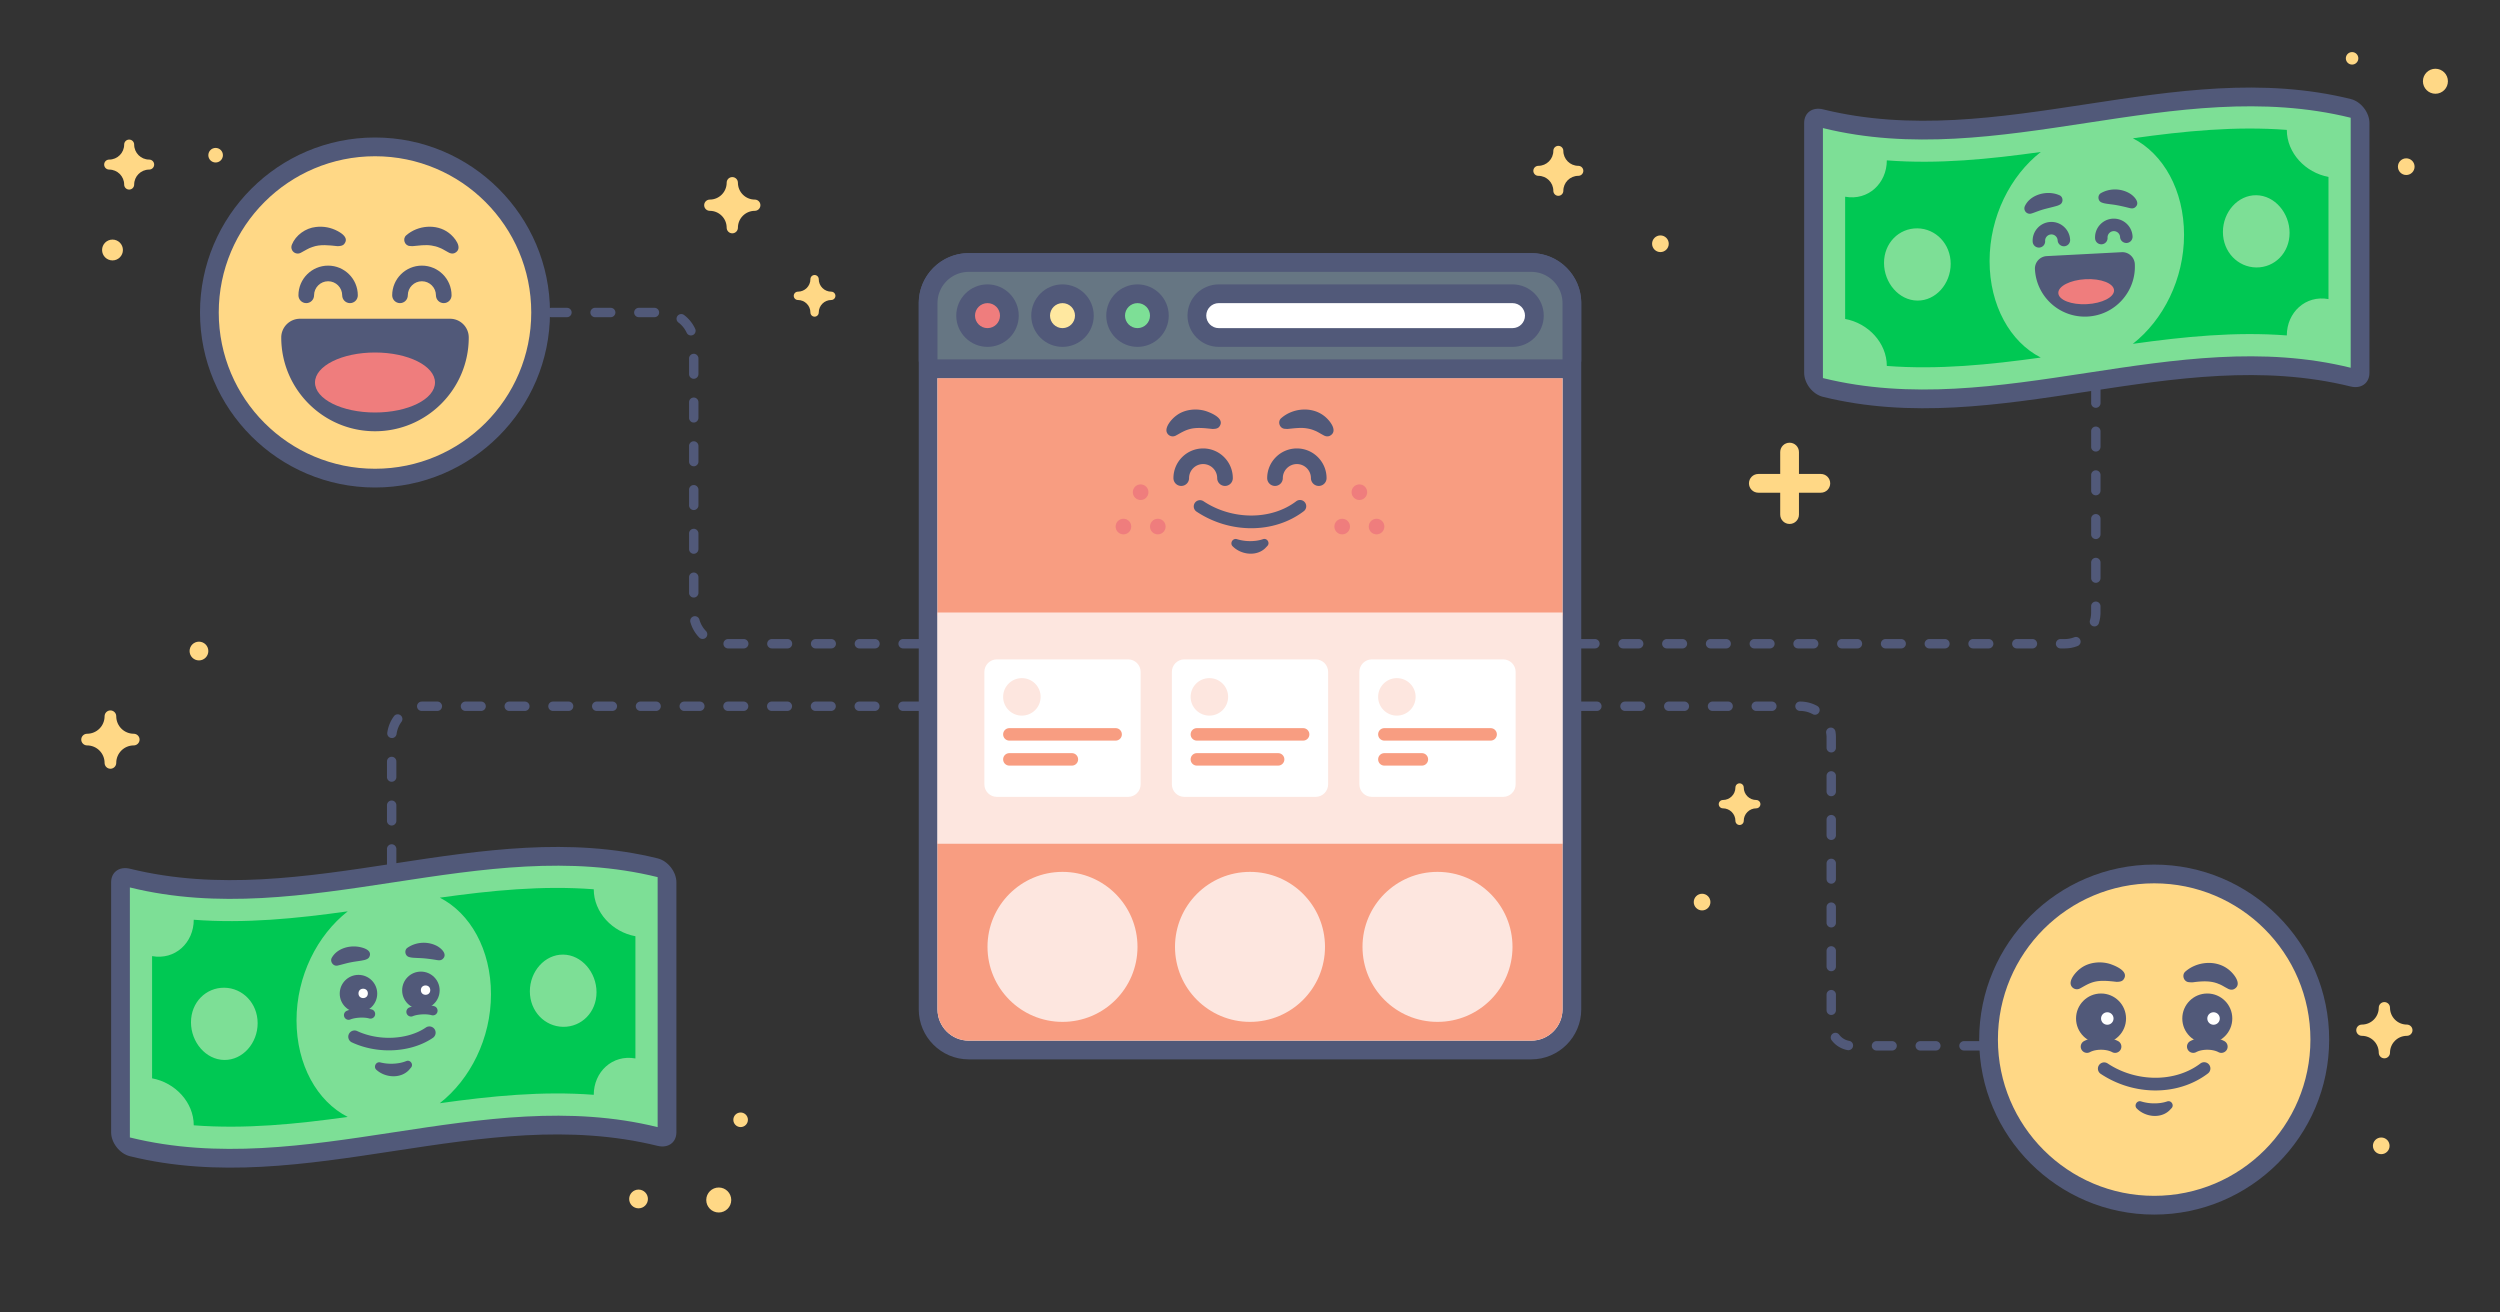
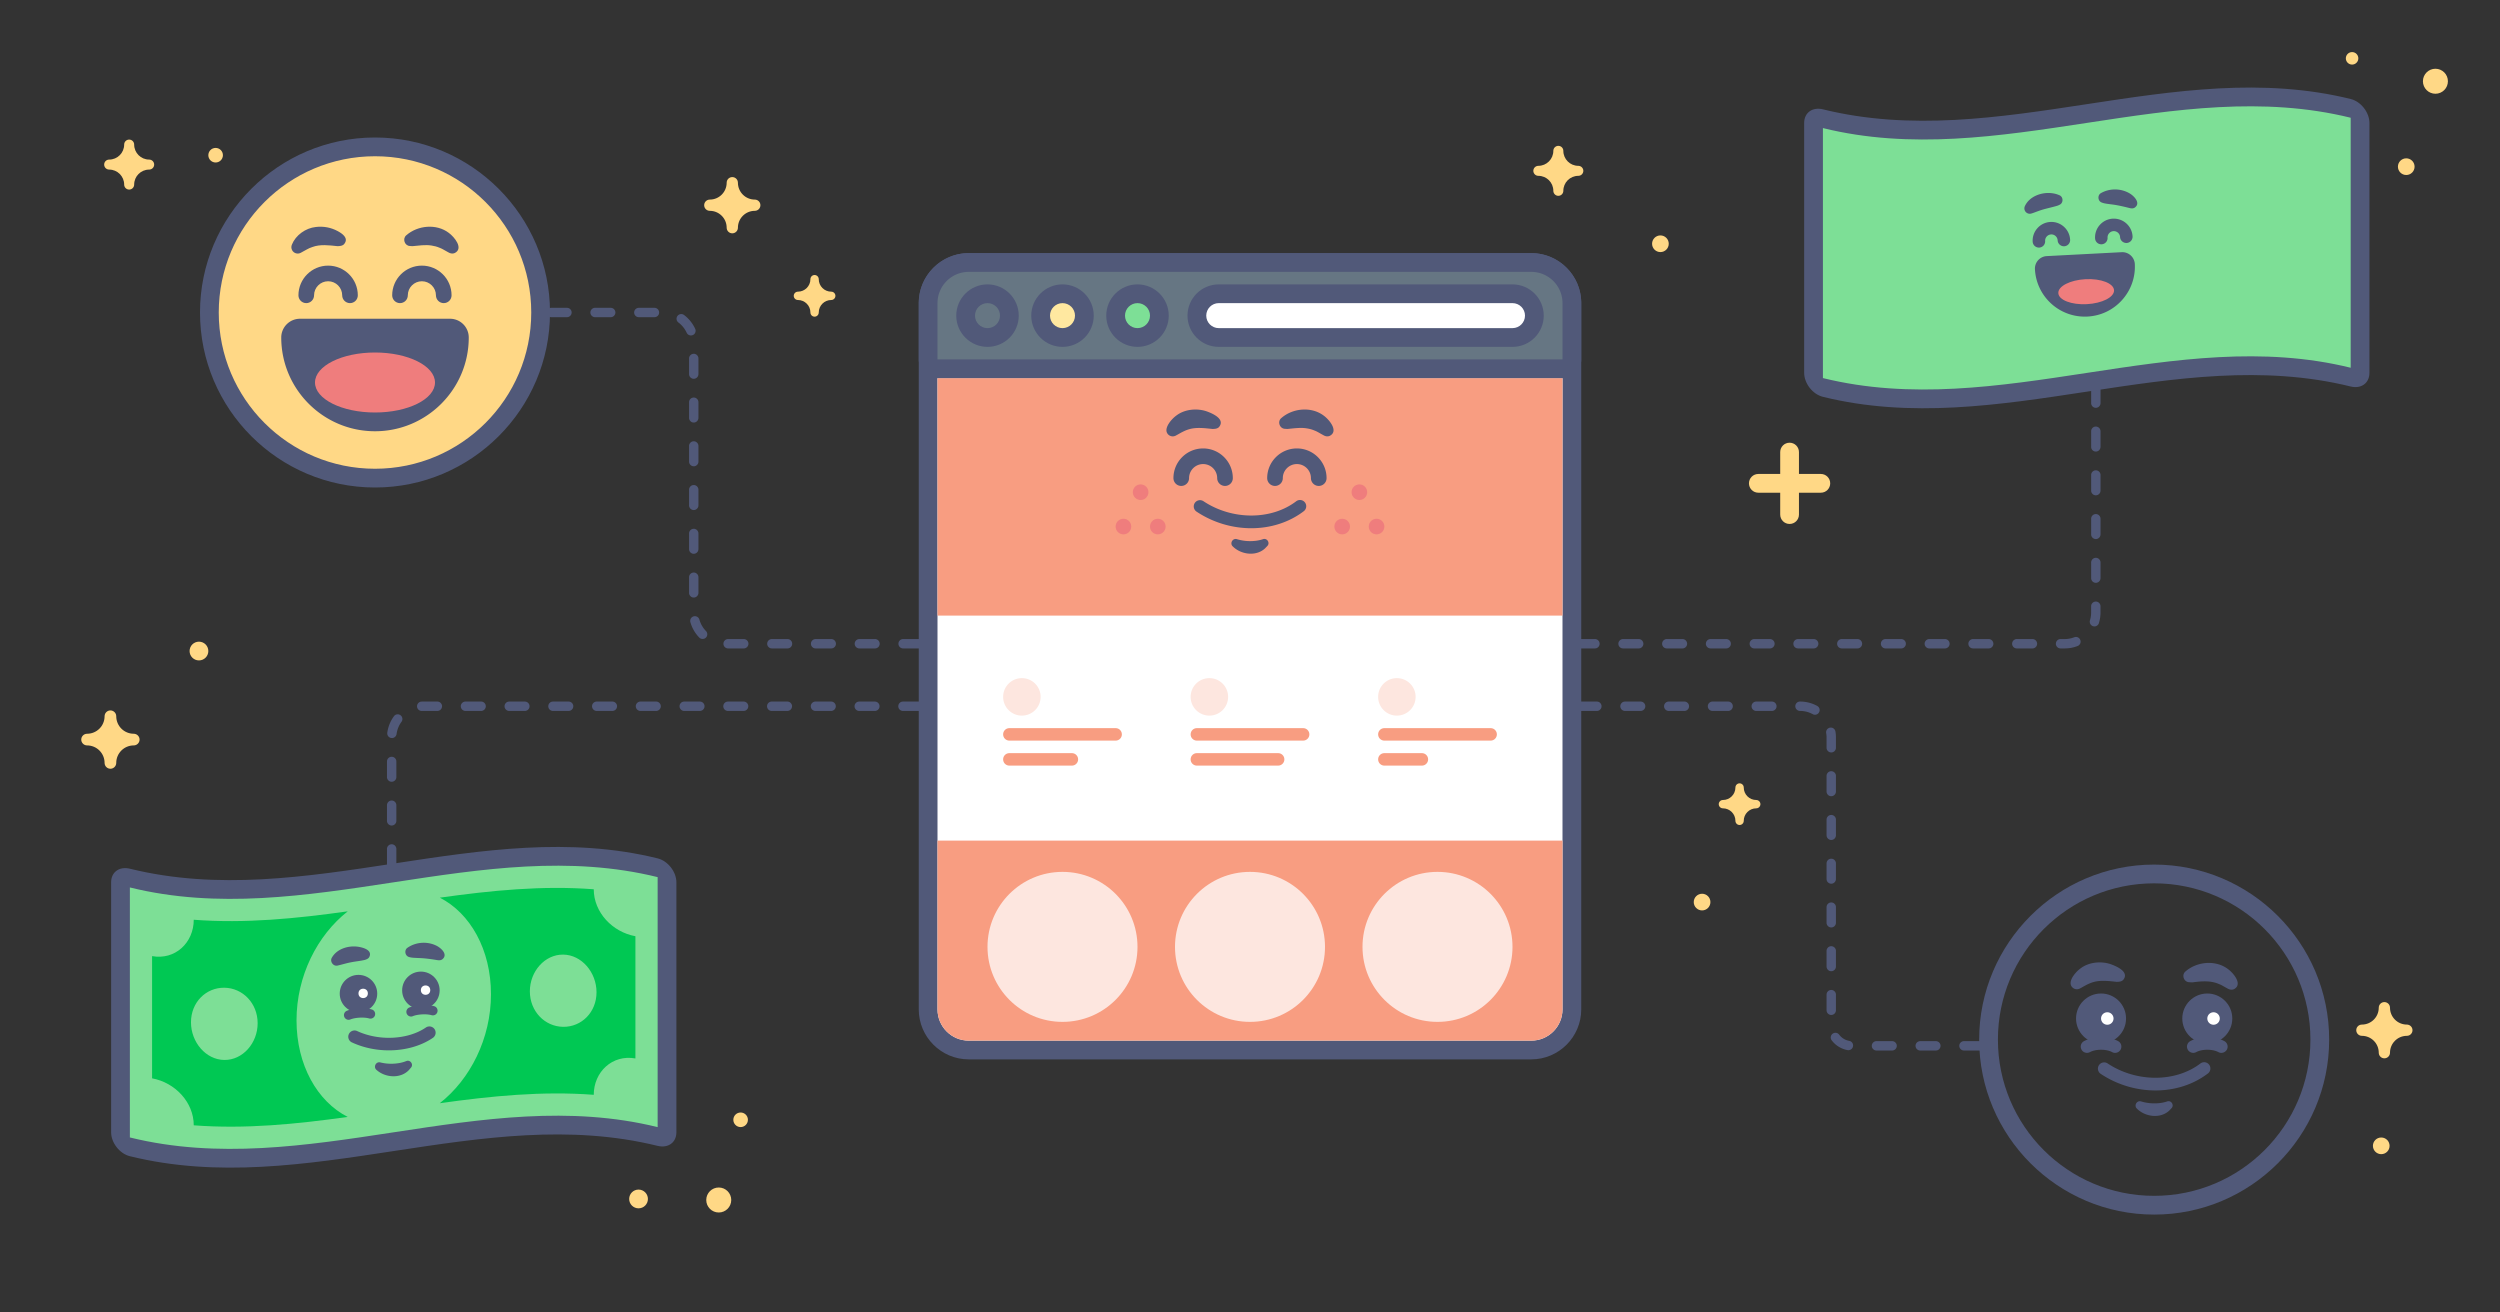
<svg xmlns="http://www.w3.org/2000/svg" version="1.1" id="cro-featured-image" x="0" y="0" viewBox="0 0 1200 630" style="enable-background:new 0 0 1200 630" xml:space="preserve">
  <rect x="0" y="0" width="1200" height="630" fill="#333333" stroke="none" />
  <style>.st1{fill:#fff}.st2{fill:#515979}.st3{fill:#f89d81}.st5{fill:#ef7d7d}.st7{fill:#7ddf96}.st8{fill:#fde6df}.st9{fill:#00c853}.st10{fill:#ffd886}</style>
  <path style="fill:none" d="M0 0h1200v630H0z" />
  <path class="st1" d="M465 504c-10.75 0-19.5-8.75-19.5-19.5v-339c0-10.75 8.75-19.5 19.5-19.5h270c10.75 0 19.5 8.75 19.5 19.5v339c0 10.75-8.75 19.5-19.5 19.5H465z" />
  <path class="st2" d="M735 130.5c8.28 0 15 6.72 15 15v339c0 8.28-6.72 15-15 15H465c-8.28 0-15-6.72-15-15v-339c0-8.28 6.72-15 15-15h270m0-9H465c-13.23 0-24 10.77-24 24v339c0 13.23 10.77 24 24 24h270c13.23 0 24-10.77 24-24v-339c0-13.23-10.77-24-24-24z" />
  <path class="st3" d="M735 499.5H465c-8.28 0-15-6.72-15-15v-81h300v81c0 8.28-6.72 15-15 15zM450 181.5h300v114H450z" />
  <path d="M450 177c-2.49 0-4.5-2.01-4.5-4.5v-27c0-10.75 8.75-19.5 19.5-19.5h270c10.75 0 19.5 8.75 19.5 19.5v27c0 2.49-2.01 4.5-4.5 4.5H450z" style="fill:#667683" />
  <path class="st2" d="M735 130.5c8.28 0 15 6.72 15 15v27H450v-27c0-8.28 6.72-15 15-15h270m0-9H465c-13.23 0-24 10.77-24 24v27a9 9 0 0 0 9 9h300a9 9 0 0 0 9-9v-27c0-13.23-10.77-24-24-24z" />
  <path class="st1" d="M585 162c-5.79 0-10.5-4.71-10.5-10.5S579.21 141 585 141h141c5.79 0 10.5 4.71 10.5 10.5S731.79 162 726 162H585z" />
  <path class="st2" d="M726 145.5c3.31 0 6 2.69 6 6s-2.69 6-6 6H585c-3.31 0-6-2.69-6-6s2.69-6 6-6h141m0-9H585c-8.27 0-15 6.73-15 15s6.73 15 15 15h141c8.27 0 15-6.73 15-15s-6.73-15-15-15z" />
-   <circle class="st5" cx="474" cy="151.5" r="10.5" />
  <path class="st2" d="M474 145.5c3.31 0 6 2.69 6 6s-2.69 6-6 6-6-2.69-6-6 2.69-6 6-6m0-9c-8.27 0-15 6.73-15 15s6.73 15 15 15 15-6.73 15-15-6.73-15-15-15z" />
  <circle cx="510" cy="151.5" r="10.5" style="fill:#ffe8a0" />
  <path class="st2" d="M510 145.5c3.31 0 6 2.69 6 6s-2.69 6-6 6-6-2.69-6-6 2.69-6 6-6m0-9c-8.27 0-15 6.73-15 15s6.73 15 15 15 15-6.73 15-15-6.73-15-15-15z" />
  <circle class="st7" cx="546" cy="151.5" r="10.5" />
  <path class="st2" d="M546 145.5c3.31 0 6 2.69 6 6s-2.69 6-6 6-6-2.69-6-6 2.69-6 6-6m0-9c-8.27 0-15 6.73-15 15s6.73 15 15 15 15-6.73 15-15-6.73-15-15-15z" />
  <circle class="st5" cx="547.5" cy="236.25" r="3.75" />
  <circle class="st5" cx="555.75" cy="252.75" r="3.75" />
  <circle class="st5" cx="539.25" cy="252.75" r="3.75" />
  <circle class="st5" cx="652.5" cy="236.25" r="3.75" />
  <circle class="st5" cx="660.75" cy="252.75" r="3.75" />
  <circle class="st5" cx="644.25" cy="252.75" r="3.75" />
-   <path class="st8" d="M450 294h300v111H450z" />
+   <path class="st8" d="M450 294h300H450z" />
  <path class="st1" d="M478.5 382.5h63c3.31 0 6-2.69 6-6v-54c0-3.31-2.69-6-6-6h-63c-3.31 0-6 2.69-6 6v54c0 3.31 2.69 6 6 6z" />
  <circle class="st8" cx="490.5" cy="334.5" r="9" />
  <path class="st3" d="M535.5 355.5h-51c-1.66 0-3-1.34-3-3s1.34-3 3-3h51c1.66 0 3 1.34 3 3s-1.34 3-3 3zM514.5 367.5h-30c-1.66 0-3-1.34-3-3s1.34-3 3-3h30c1.66 0 3 1.34 3 3s-1.34 3-3 3z" />
  <path class="st1" d="M658.5 382.5h63c3.31 0 6-2.69 6-6v-54c0-3.31-2.69-6-6-6h-63c-3.31 0-6 2.69-6 6v54c0 3.31 2.69 6 6 6z" />
  <circle class="st8" cx="670.5" cy="334.5" r="9" />
  <path class="st3" d="M715.5 355.5h-51c-1.66 0-3-1.34-3-3s1.34-3 3-3h51c1.66 0 3 1.34 3 3s-1.34 3-3 3zM682.5 367.5h-18c-1.66 0-3-1.34-3-3s1.34-3 3-3h18c1.66 0 3 1.34 3 3s-1.34 3-3 3z" />
  <path class="st1" d="M568.5 382.5h63c3.31 0 6-2.69 6-6v-54c0-3.31-2.69-6-6-6h-63c-3.31 0-6 2.69-6 6v54c0 3.31 2.69 6 6 6z" />
  <circle class="st8" cx="580.5" cy="334.5" r="9" />
  <path class="st3" d="M625.5 355.5h-51c-1.66 0-3-1.34-3-3s1.34-3 3-3h51c1.66 0 3 1.34 3 3s-1.34 3-3 3zM613.5 367.5h-39c-1.66 0-3-1.34-3-3s1.34-3 3-3h39c1.66 0 3 1.34 3 3s-1.34 3-3 3z" />
  <circle class="st8" cx="510" cy="454.5" r="36" />
  <circle class="st8" cx="600" cy="454.5" r="36" />
  <circle class="st8" cx="690" cy="454.5" r="36" />
  <path class="st2" d="M615.03 200.68c5.47-4.8 14.44-5.66 20.38-1.16 2.68 1.95 7.24 7.44 2.89 9.68-1.11.51-2.24.21-3.19-.38-1.57-.82-2.79-1.68-4.1-2.14-1.2-.54-2.55-.87-3.84-1.07-2.87-.48-6.25.02-9.2.3l-1.22-.08c-2.58-.12-3.68-3.54-1.72-5.15zM582.03 205.91c-3.68-.39-7.62-.91-11.16.1-2.23.63-3.75 1.56-5.99 2.81l-.55.29c-1.5.78-3.34.21-4.13-1.29-1.4-2.62 2.21-6.74 4.37-8.3 3.92-3.06 9.66-3.63 14.25-2.2 2.86.97 9.32 3.67 6.44 7.49-.77 1.01-2.09 1.05-3.23 1.1zM600.62 253.55c-9.03 0-18.28-2.65-26.28-7.97a3 3 0 0 1-.84-4.16 3 3 0 0 1 4.16-.84c13.79 9.16 32.52 9.17 44.52.03 1.32-1 3.2-.75 4.2.57 1 1.32.75 3.2-.57 4.2-7.14 5.44-16.05 8.17-25.19 8.17zM593.73 258.8c3.04.93 6.29 1.16 9.44.73 1.05-.16 2.08-.39 3.08-.73 1.95-.67 3.5 1.81 2.08 3.26l-1.07 1.12c-4.25 4.02-11.49 3.08-15.47-.85-1.68-1.44-.14-4.17 1.94-3.53zM588 233.25c-2.07 0-3.75-1.68-3.75-3.75 0-3.72-3.03-6.75-6.75-6.75s-6.75 3.03-6.75 6.75c0 2.07-1.68 3.75-3.75 3.75s-3.75-1.68-3.75-3.75c0-7.86 6.39-14.25 14.25-14.25s14.25 6.39 14.25 14.25c0 2.07-1.68 3.75-3.75 3.75zM633 233.25c-2.07 0-3.75-1.68-3.75-3.75 0-3.72-3.03-6.75-6.75-6.75s-6.75 3.03-6.75 6.75c0 2.07-1.68 3.75-3.75 3.75s-3.75-1.68-3.75-3.75c0-7.86 6.39-14.25 14.25-14.25s14.25 6.39 14.25 14.25c0 2.07-1.68 3.75-3.75 3.75z" />
  <path class="st7" d="M875 185.98c-2.49-.61-4.5-3.19-4.5-5.67v-120c0-2.49 2.02-3.94 4.5-3.33 84.44 20.81 168.89-25.77 253.33-4.96 2.49.61 4.5 3.19 4.5 5.67v120c0 2.49-2.01 3.94-4.5 3.33-84.44-20.81-168.89 25.77-253.33 4.96z" />
  <path class="st2" d="M1128.33 56.52v120c-84.44-20.81-168.89 25.77-253.33 4.96v-120c84.44 20.81 168.89-25.77 253.33-4.96m0-9C1043.89 26.71 959.44 73.29 875 52.48c-4.97-1.22-9 1.55-9 6.52v120c0 4.97 4.03 10.26 9 11.48 84.44 20.81 168.89-25.77 253.33-4.96 4.97 1.22 9-1.55 9-6.52V59c0-4.97-4.03-10.26-9-11.48z" />
-   <path class="st9" d="M1097.67 62.35c-24.63-1.89-49.26.58-73.89 4.03 14.62 7.45 24.56 24.94 24.56 46.33 0 21.27-9.95 40.87-24.59 52.34 24.64-3.46 49.28-5.93 73.92-4.04 0-11.02 8.95-19.46 20-17.45V84.91c-11.05-2.02-20-11.48-20-22.56zM1083 128.38c-8.84-.11-16-7.45-16-17.04 0-9.56 7.16-17.73 16-17.63 8.84.09 16 8.51 16 18.08 0 9.58-7.16 16.68-16 16.59zM955 125.28c0-21.27 9.95-40.87 24.59-52.34-24.64 3.46-49.28 5.93-73.92 4.04 0 11.02-8.95 19.46-20 17.45v58.67c11.05 2.01 20 11.48 20 22.55 24.63 1.89 49.26-.58 73.89-4.03-14.62-7.45-24.56-24.95-24.56-46.34zm-34.67 19c-8.84-.09-16-8.51-16-18.08 0-9.58 7.16-16.68 16-16.59 8.84.11 16 7.45 16 17.04 0 9.57-7.16 17.74-16 17.63z" />
  <path class="st2" d="M1008.63 117.27c-1.58 0-2.91-1.24-2.99-2.84a8.94 8.94 0 0 1 2.3-6.5 8.959 8.959 0 0 1 6.22-2.97c2.4-.12 4.71.69 6.5 2.3a8.959 8.959 0 0 1 2.97 6.22 2.998 2.998 0 0 1-2.84 3.15c-1.64.07-3.07-1.19-3.15-2.84a2.94 2.94 0 0 0-.99-2.07c-.6-.54-1.37-.81-2.17-.77-.8.04-1.54.39-2.08.99s-.81 1.37-.77 2.17a2.991 2.991 0 0 1-2.84 3.15c-.06.01-.11.01-.16.01zM978.67 118.84c-1.58 0-2.91-1.24-2.99-2.84-.26-4.96 3.56-9.2 8.52-9.46 4.94-.26 9.2 3.56 9.46 8.52a2.991 2.991 0 0 1-2.84 3.15c-1.63.08-3.07-1.18-3.15-2.84-.09-1.65-1.52-2.94-3.16-2.84-1.65.09-2.93 1.5-2.84 3.16a2.998 2.998 0 0 1-2.84 3.15h-.16zM1008.48 92.68c4.14-2.34 9.38-2.32 13.54.03 2.26 1.23 5.76 4.81 2.63 6.96-.76.48-1.63.4-2.43.2-3.17-.79-5.87-1.44-9.11-1.81-1.31-.2-2.97-.32-4.17-.82-2.02-.61-2.29-3.57-.46-4.56zM987.78 98.67c-2.98.94-6.29 1.49-9.2 2.58-1.08.35-2.27.88-3.52 1.24a2.585 2.585 0 0 1-3.12-3.55c2.07-4.48 7.43-6.55 12.09-6.29 1.61.12 2.97.39 4.51 1.07 1.95.8 1.94 3.77.03 4.58 0 .01-.79.37-.79.37zM1024.71 126.73a6.01 6.01 0 0 0-6.31-5.68l-35.95 1.88c-3.31.17-5.85 3-5.68 6.31.67 12.75 11.19 22.74 23.95 22.74.42 0 .85-.01 1.27-.03 6.4-.34 12.29-3.14 16.58-7.91s6.47-10.91 6.14-17.31z" />
  <ellipse transform="rotate(-2.998 1002.06 140.047)" class="st5" cx="1001.37" cy="139.97" rx="13.39" ry="6" />
  <path class="st7" d="M62.33 550.48c-2.49-.61-4.5-3.19-4.5-5.67v-120c0-2.49 2.01-3.94 4.5-3.33 84.44 20.81 168.89-25.77 253.33-4.96 2.49.61 4.5 3.19 4.5 5.67v120c0 2.49-2.01 3.94-4.5 3.33-84.44-20.81-168.88 25.77-253.33 4.96z" />
  <path class="st2" d="M315.67 421.02v120c-84.44-20.81-168.89 25.77-253.33 4.96v-120c84.44 20.81 168.88-25.77 253.33-4.96m0-9c-84.44-20.81-168.89 25.77-253.33 4.96-4.97-1.22-9 1.55-9 6.52v120c0 4.97 4.03 10.26 9 11.48 84.44 20.81 168.89-25.77 253.33-4.96 4.97 1.22 9-1.55 9-6.52v-120c0-4.97-4.03-10.26-9-11.48z" />
  <path class="st9" d="M142.33 489.78c0-21.27 9.95-40.87 24.59-52.34-24.64 3.46-49.28 5.93-73.92 4.04 0 11.02-8.95 19.46-20 17.45v58.67c11.05 2.02 20 11.48 20 22.55 24.63 1.89 49.26-.58 73.89-4.03-14.62-7.45-24.56-24.95-24.56-46.34zm-34.66 19c-8.84-.09-16-8.51-16-18.08 0-9.58 7.16-16.68 16-16.59 8.84.11 16 7.45 16 17.04 0 9.57-7.17 17.74-16 17.63zM285 426.85c-24.63-1.89-49.26.58-73.89 4.03 14.62 7.45 24.56 24.94 24.56 46.33 0 21.27-9.95 40.87-24.59 52.34 24.64-3.46 49.28-5.93 73.92-4.04 0-11.02 8.95-19.46 20-17.45v-58.67c-11.05-2-20-11.46-20-22.54zm-14.67 66.03c-8.84-.11-16-7.45-16-17.04 0-9.56 7.16-17.73 16-17.63 8.84.09 16 8.51 16 18.08 0 9.58-7.16 16.68-16 16.59z" />
  <path class="st2" d="M197.31 487.94c-.89 0-1.73-.53-2.09-1.41a2.25 2.25 0 0 1 1.24-2.93c3.29-1.33 8.54-1.61 11.95-.63 1.19.34 1.88 1.59 1.54 2.78a2.244 2.244 0 0 1-2.78 1.54c-2.45-.7-6.66-.48-9.02.47-.27.13-.56.18-.84.18z" />
  <circle class="st2" cx="202.03" cy="475.37" r="9" />
  <circle class="st1" cx="204.27" cy="475.26" r="2.25" />
  <path class="st2" d="M167.35 489.51c-.89 0-1.73-.53-2.09-1.41a2.25 2.25 0 0 1 1.24-2.93c3.29-1.33 8.54-1.61 11.95-.63 1.19.34 1.88 1.59 1.54 2.78a2.252 2.252 0 0 1-2.78 1.54c-2.44-.7-6.66-.48-9.02.47-.27.13-.56.18-.84.18z" />
  <circle class="st2" cx="172.07" cy="476.94" r="9" />
  <circle class="st1" cx="174.32" cy="476.83" r="2.25" />
  <path class="st2" d="M195.62 454.9c3.93-2.69 9.14-3.12 13.49-1.15 2.36 1.03 6.16 4.29 3.23 6.7-.72.55-1.58.54-2.41.41-3.22-.52-5.97-.92-9.23-1.01-1.32-.08-2.99-.06-4.23-.45-2.07-.44-2.59-3.36-.85-4.5zM175.11 460.76c-2.02.5-4.48.7-6.49 1.12-2.29.41-4.18 1.05-6.52 1.58-2.13.55-3.93-1.98-2.79-3.81 2.46-4.28 7.97-5.88 12.6-5.21 2.38.36 6.95 1.59 5.36 4.89-.43.85-1.34 1.17-2.16 1.43zM186.68 504.17c-6.09 0-12.28-1.26-17.8-3.83a3.002 3.002 0 0 1 2.54-5.44c10.52 4.9 24.39 4.19 32.99-1.69 1.37-.94 3.23-.58 4.17.78.93 1.37.58 3.23-.78 4.17-5.83 3.98-13.4 6.01-21.12 6.01zM182.54 509.96c3.09.77 6.34.83 9.46.24 1.04-.21 2.05-.5 3.03-.89 1.91-.77 3.59 1.62 2.24 3.15l-1.01 1.18c-4.03 4.24-11.31 3.68-15.49-.04-1.73-1.37-.34-4.17 1.77-3.64z" />
  <circle class="st10" cx="180" cy="150" r="79.5" />
  <path class="st2" d="M180 75c41.42 0 75 33.58 75 75s-33.58 75-75 75-75-33.58-75-75 33.58-75 75-75m0-9c-46.32 0-84 37.68-84 84s37.68 84 84 84 84-37.68 84-84-37.68-84-84-84z" />
  <path class="st2" d="M216.01 153H144a9 9 0 0 0-9 9c0 24.81 20.19 45 45 45 24.73 0 44.87-20.06 45-44.76V162c0-4.97-4.02-9-8.99-9z" />
  <ellipse class="st5" cx="180" cy="183.6" rx="28.8" ry="14.4" />
  <path class="st2" d="M195.03 112.93c5.47-4.8 14.44-5.66 20.38-1.16 2.68 1.95 7.24 7.44 2.89 9.68-1.11.51-2.24.21-3.19-.38-1.57-.82-2.79-1.68-4.11-2.14-1.2-.54-2.55-.87-3.84-1.07-2.87-.48-6.25.02-9.2.3l-1.22-.08c-2.57-.12-3.67-3.54-1.71-5.15zM162.03 118.16c-4.01-.42-8.29-1.01-12.1.41-1.93.58-3.55 1.74-5.6 2.79-1.5.78-3.34.21-4.13-1.29-.45-.85-.44-1.83-.09-2.65 1.81-4.53 6.57-7.95 11.5-8.47 3.71-.45 7.24.25 10.42 1.94 2.25 1.2 5.43 3.35 3.24 6.16-.78 1.02-2.1 1.06-3.24 1.11zM168 145.5c-2.07 0-3.75-1.68-3.75-3.75 0-3.72-3.03-6.75-6.75-6.75s-6.75 3.03-6.75 6.75c0 2.07-1.68 3.75-3.75 3.75s-3.75-1.68-3.75-3.75c0-7.86 6.39-14.25 14.25-14.25s14.25 6.39 14.25 14.25c0 2.07-1.68 3.75-3.75 3.75zM213 145.5c-2.07 0-3.75-1.68-3.75-3.75 0-3.72-3.03-6.75-6.75-6.75s-6.75 3.03-6.75 6.75c0 2.07-1.68 3.75-3.75 3.75s-3.75-1.68-3.75-3.75c0-7.86 6.39-14.25 14.25-14.25s14.25 6.39 14.25 14.25c0 2.07-1.68 3.75-3.75 3.75z" />
-   <circle class="st10" cx="1034" cy="499" r="79.5" />
  <path class="st2" d="M1034 424c41.42 0 75 33.58 75 75s-33.58 75-75 75-75-33.58-75-75 33.58-75 75-75m0-9c-46.32 0-84 37.68-84 84s37.68 84 84 84 84-37.68 84-84-37.68-84-84-84z" />
  <circle class="st2" cx="1059.5" cy="488.88" r="12" />
  <circle class="st1" cx="1062.5" cy="488.88" r="3" />
  <circle class="st2" cx="1008.5" cy="488.88" r="12" />
  <circle class="st1" cx="1011.5" cy="488.88" r="3" />
  <path class="st2" d="M1015.25 505.38c-.48 0-.96-.11-1.42-.36-2.84-1.52-7.82-1.52-10.66 0-1.46.78-3.28.23-4.06-1.23a3.002 3.002 0 0 1 1.23-4.06c4.58-2.46 11.76-2.46 16.34 0 1.46.78 2.01 2.6 1.23 4.06a3.047 3.047 0 0 1-2.66 1.59zM1066.25 505.38c-.48 0-.96-.11-1.42-.36-2.84-1.52-7.82-1.52-10.66 0-1.46.78-3.28.23-4.06-1.23a3.002 3.002 0 0 1 1.23-4.06c4.58-2.46 11.76-2.46 16.34 0 1.46.78 2.01 2.6 1.23 4.06a3.047 3.047 0 0 1-2.66 1.59zM1049.04 466.29c5.47-4.77 14.4-5.63 20.35-1.17 2.68 1.94 7.27 7.41 2.93 9.67-1.1.51-2.24.22-3.19-.36-1.57-.81-2.79-1.66-4.11-2.12-3.71-1.62-7.86-1.38-11.88-.88-.78.15-1.66.09-2.4.02-2.58-.13-3.67-3.55-1.7-5.16zM1016.03 471.29c-3.68-.39-7.62-.91-11.16.1-2.23.63-3.75 1.56-5.99 2.81l-.55.29c-1.5.78-3.34.21-4.13-1.29-1.4-2.62 2.21-6.74 4.37-8.3 3.92-3.06 9.66-3.63 14.25-2.2 2.86.97 9.32 3.67 6.44 7.49-.77 1.01-2.09 1.05-3.23 1.1zM1034.62 523.42c-9.03 0-18.28-2.65-26.28-7.97a3 3 0 0 1-.84-4.16 3 3 0 0 1 4.16-.84c13.79 9.16 32.52 9.17 44.52.03 1.32-1 3.2-.75 4.2.57 1 1.32.75 3.2-.57 4.2-7.14 5.45-16.05 8.17-25.19 8.17zM1027.73 528.68c3.04.93 6.29 1.16 9.44.73 1.05-.16 2.08-.39 3.08-.73 1.95-.67 3.5 1.81 2.08 3.26l-1.07 1.12c-4.25 4.02-11.49 3.08-15.47-.85-1.68-1.44-.14-4.17 1.94-3.53z" />
  <circle class="st10" cx="1169" cy="39" r="6" />
  <path class="st10" d="M41.8 352.2c4.64 0 8.4-3.76 8.4-8.4 0-1.54 1.26-2.8 2.8-2.8 1.54 0 2.8 1.26 2.8 2.8 0 4.64 3.76 8.4 8.4 8.4 1.54 0 2.8 1.26 2.8 2.8 0 1.54-1.26 2.8-2.8 2.8-4.64 0-8.4 3.76-8.4 8.4 0 1.54-1.26 2.8-2.8 2.8-1.54 0-2.8-1.26-2.8-2.8 0-4.64-3.76-8.4-8.4-8.4-1.54 0-2.8-1.26-2.8-2.8 0-1.54 1.26-2.8 2.8-2.8zM874 227.5h-10.5V217c0-2.49-2.01-4.5-4.5-4.5s-4.5 2.01-4.5 4.5v10.5H844c-2.49 0-4.5 2.01-4.5 4.5s2.01 4.5 4.5 4.5h10.5V247c0 2.49 2.01 4.5 4.5 4.5s4.5-2.01 4.5-4.5v-10.5H874c2.49 0 4.5-2.01 4.5-4.5s-2.01-4.5-4.5-4.5z" />
  <circle class="st10" cx="95.5" cy="312.5" r="4.5" />
  <path class="st10" d="M1133.7 491.8c4.47 0 8.1-3.63 8.1-8.1 0-1.48 1.21-2.7 2.7-2.7s2.7 1.21 2.7 2.7c0 4.47 3.63 8.1 8.1 8.1 1.48 0 2.7 1.21 2.7 2.7s-1.21 2.7-2.7 2.7c-4.47 0-8.1 3.63-8.1 8.1 0 1.48-1.21 2.7-2.7 2.7s-2.7-1.21-2.7-2.7c0-4.47-3.63-8.1-8.1-8.1-1.48 0-2.7-1.21-2.7-2.7s1.21-2.7 2.7-2.7z" />
  <circle class="st10" cx="817" cy="433" r="4" />
  <circle class="st10" cx="1143" cy="550" r="4" />
  <circle class="st10" cx="797" cy="117" r="4" />
  <circle class="st10" cx="1155" cy="80" r="4" />
  <circle class="st10" cx="1129" cy="28" r="3" />
  <path class="st10" d="M738.4 79.6c3.97 0 7.2-3.23 7.2-7.2 0-1.32 1.08-2.4 2.4-2.4s2.4 1.08 2.4 2.4c0 3.97 3.22 7.2 7.2 7.2 1.32 0 2.4 1.08 2.4 2.4 0 1.32-1.08 2.4-2.4 2.4-3.97 0-7.2 3.22-7.2 7.2 0 1.32-1.08 2.4-2.4 2.4s-2.4-1.08-2.4-2.4c0-3.98-3.22-7.2-7.2-7.2-1.32 0-2.4-1.08-2.4-2.4 0-1.32 1.08-2.4 2.4-2.4zM843 384c-3.31 0-6-2.69-6-6 0-1.1-.9-2-2-2s-2 .9-2 2c0 3.31-2.69 6-6 6-1.1 0-2 .9-2 2s.9 2 2 2c3.31 0 6 2.69 6 6 0 1.1.9 2 2 2s2-.9 2-2c0-3.31 2.69-6 6-6 1.1 0 2-.9 2-2s-.9-2-2-2z" />
  <circle class="st10" cx="345" cy="576" r="6" />
  <circle class="st10" cx="306.5" cy="575.5" r="4.5" />
  <circle class="st10" cx="355.5" cy="537.5" r="3.5" />
  <path class="st10" d="M399 140c-3.31 0-6-2.69-6-6 0-1.1-.9-2-2-2s-2 .9-2 2c0 3.31-2.69 6-6 6-1.1 0-2 .9-2 2s.9 2 2 2c3.31 0 6 2.69 6 6 0 1.1.9 2 2 2s2-.9 2-2c0-3.31 2.69-6 6-6 1.1 0 2-.9 2-2s-.9-2-2-2zM362.3 95.8c-4.47 0-8.1-3.63-8.1-8.1 0-1.49-1.21-2.7-2.7-2.7-1.49 0-2.7 1.21-2.7 2.7 0 4.47-3.63 8.1-8.1 8.1-1.49 0-2.7 1.21-2.7 2.7s1.21 2.7 2.7 2.7c4.47 0 8.1 3.63 8.1 8.1 0 1.49 1.21 2.7 2.7 2.7 1.49 0 2.7-1.21 2.7-2.7 0-4.47 3.63-8.1 8.1-8.1 1.49 0 2.7-1.21 2.7-2.7s-1.21-2.7-2.7-2.7zM71.6 76.6c-3.97 0-7.2-3.23-7.2-7.2 0-1.33-1.07-2.4-2.4-2.4-1.33 0-2.4 1.07-2.4 2.4 0 3.97-3.23 7.2-7.2 7.2-1.33 0-2.4 1.07-2.4 2.4s1.07 2.4 2.4 2.4c3.97 0 7.2 3.23 7.2 7.2 0 1.33 1.07 2.4 2.4 2.4 1.33 0 2.4-1.07 2.4-2.4 0-3.97 3.23-7.2 7.2-7.2 1.33 0 2.4-1.07 2.4-2.4s-1.07-2.4-2.4-2.4z" />
  <circle class="st10" cx="103.5" cy="74.5" r="3.5" />
-   <circle class="st10" cx="54" cy="120" r="5" />
  <path class="st2" d="M950.21 504.25h-7.5c-1.24 0-2.25-1.01-2.25-2.25s1.01-2.25 2.25-2.25h7.5c1.24 0 2.25 1.01 2.25 2.25s-1 2.25-2.25 2.25zm-21 0h-7.5c-1.24 0-2.25-1.01-2.25-2.25s1.01-2.25 2.25-2.25h7.5c1.24 0 2.25 1.01 2.25 2.25s-1 2.25-2.25 2.25zm-21 0h-7.5c-1.24 0-2.25-1.01-2.25-2.25s1.01-2.25 2.25-2.25h7.5c1.24 0 2.25 1.01 2.25 2.25s-1 2.25-2.25 2.25zm-20.98-.16c-.13 0-.27-.01-.4-.04-3.05-.55-5.76-2.22-7.63-4.71-.75-.99-.54-2.4.45-3.15a2.25 2.25 0 0 1 3.15.45 7.68 7.68 0 0 0 4.83 2.98c1.22.22 2.04 1.39 1.82 2.61a2.265 2.265 0 0 1-2.22 1.86zM879 487.18c-1.24 0-2.25-1.01-2.25-2.25v-7.5c0-1.24 1.01-2.25 2.25-2.25s2.25 1.01 2.25 2.25v7.5c0 1.24-1.01 2.25-2.25 2.25zm0-21c-1.24 0-2.25-1.01-2.25-2.25v-7.5c0-1.24 1.01-2.25 2.25-2.25s2.25 1.01 2.25 2.25v7.5c0 1.24-1.01 2.25-2.25 2.25zm0-21c-1.24 0-2.25-1.01-2.25-2.25v-7.5c0-1.24 1.01-2.25 2.25-2.25s2.25 1.01 2.25 2.25v7.5c0 1.24-1.01 2.25-2.25 2.25zm0-21c-1.24 0-2.25-1.01-2.25-2.25v-7.5c0-1.24 1.01-2.25 2.25-2.25s2.25 1.01 2.25 2.25v7.5c0 1.24-1.01 2.25-2.25 2.25zm0-21c-1.24 0-2.25-1.01-2.25-2.25v-7.5c0-1.24 1.01-2.25 2.25-2.25s2.25 1.01 2.25 2.25v7.5c0 1.24-1.01 2.25-2.25 2.25zm0-21c-1.24 0-2.25-1.01-2.25-2.25v-7.5c0-1.24 1.01-2.25 2.25-2.25s2.25 1.01 2.25 2.25v7.5c0 1.24-1.01 2.25-2.25 2.25zm0-21c-1.24 0-2.25-1.01-2.25-2.25V354c0-.73-.06-1.46-.19-2.18a2.253 2.253 0 0 1 4.44-.76c.17.96.25 1.95.25 2.94v4.93c0 1.24-1.01 2.25-2.25 2.25zm-7.81-18.1c-.37 0-.74-.09-1.08-.28a12.732 12.732 0 0 0-6.11-1.56c-1.24 0-2.25-1.01-2.25-2.25s1.01-2.25 2.25-2.25c2.89 0 5.75.73 8.27 2.11 1.09.6 1.49 1.96.89 3.05-.41.76-1.18 1.18-1.97 1.18zm-20.69-1.83H843c-1.24 0-2.25-1.01-2.25-2.25s1.01-2.25 2.25-2.25h7.5c1.24 0 2.25 1.01 2.25 2.25s-1.01 2.25-2.25 2.25zm-21 0H822c-1.24 0-2.25-1.01-2.25-2.25s1.01-2.25 2.25-2.25h7.5c1.24 0 2.25 1.01 2.25 2.25s-1.01 2.25-2.25 2.25zm-21 0H801c-1.24 0-2.25-1.01-2.25-2.25s1.01-2.25 2.25-2.25h7.5c1.24 0 2.25 1.01 2.25 2.25s-1.01 2.25-2.25 2.25zm-21 0H780c-1.24 0-2.25-1.01-2.25-2.25s1.01-2.25 2.25-2.25h7.5c1.24 0 2.25 1.01 2.25 2.25s-1.01 2.25-2.25 2.25zm-21 0H759c-1.24 0-2.25-1.01-2.25-2.25s1.01-2.25 2.25-2.25h7.5c1.24 0 2.25 1.01 2.25 2.25s-1.01 2.25-2.25 2.25zM991 311.25h-1.93c-1.24 0-2.25-1.01-2.25-2.25s1.01-2.25 2.25-2.25H991c1.6 0 3.15-.29 4.63-.86 1.16-.45 2.46.12 2.91 1.28.45 1.16-.12 2.46-1.28 2.91-1.99.78-4.1 1.17-6.26 1.17zm-15.43 0h-7.5c-1.24 0-2.25-1.01-2.25-2.25s1.01-2.25 2.25-2.25h7.5c1.24 0 2.25 1.01 2.25 2.25s-1.01 2.25-2.25 2.25zm-21 0h-7.5c-1.24 0-2.25-1.01-2.25-2.25s1.01-2.25 2.25-2.25h7.5c1.24 0 2.25 1.01 2.25 2.25s-1.01 2.25-2.25 2.25zm-21 0h-7.5c-1.24 0-2.25-1.01-2.25-2.25s1.01-2.25 2.25-2.25h7.5c1.24 0 2.25 1.01 2.25 2.25s-1.01 2.25-2.25 2.25zm-21 0h-7.5c-1.24 0-2.25-1.01-2.25-2.25s1.01-2.25 2.25-2.25h7.5c1.24 0 2.25 1.01 2.25 2.25s-1.01 2.25-2.25 2.25zm-21 0h-7.5c-1.24 0-2.25-1.01-2.25-2.25s1.01-2.25 2.25-2.25h7.5c1.24 0 2.25 1.01 2.25 2.25s-1.01 2.25-2.25 2.25zm-21 0h-7.5c-1.24 0-2.25-1.01-2.25-2.25s1.01-2.25 2.25-2.25h7.5c1.24 0 2.25 1.01 2.25 2.25s-1.01 2.25-2.25 2.25zm-21 0h-7.5c-1.24 0-2.25-1.01-2.25-2.25s1.01-2.25 2.25-2.25h7.5c1.24 0 2.25 1.01 2.25 2.25s-1.01 2.25-2.25 2.25zm-21 0h-7.5c-1.24 0-2.25-1.01-2.25-2.25s1.01-2.25 2.25-2.25h7.5c1.24 0 2.25 1.01 2.25 2.25s-1.01 2.25-2.25 2.25zm-21 0h-7.5c-1.24 0-2.25-1.01-2.25-2.25s1.01-2.25 2.25-2.25h7.5c1.24 0 2.25 1.01 2.25 2.25s-1.01 2.25-2.25 2.25zm-21 0h-7.5c-1.24 0-2.25-1.01-2.25-2.25s1.01-2.25 2.25-2.25h7.5c1.24 0 2.25 1.01 2.25 2.25s-1 2.25-2.25 2.25zm-21 0H759c-1.24 0-2.25-1.01-2.25-2.25s1.01-2.25 2.25-2.25h6.57c1.24 0 2.25 1.01 2.25 2.25s-1 2.25-2.25 2.25zm239.77-10.57a2.256 2.256 0 0 1-2.16-2.91c.37-1.21.56-2.48.56-3.77v-3c0-1.24 1.01-2.25 2.25-2.25s2.25 1.01 2.25 2.25v3c0 1.74-.26 3.45-.77 5.1-.28.96-1.17 1.58-2.13 1.58zm.66-20.93c-1.24 0-2.25-1.01-2.25-2.25V270c0-1.24 1.01-2.25 2.25-2.25s2.25 1.01 2.25 2.25v7.5c0 1.24-1.01 2.25-2.25 2.25zm0-21c-1.24 0-2.25-1.01-2.25-2.25V249c0-1.24 1.01-2.25 2.25-2.25s2.25 1.01 2.25 2.25v7.5c0 1.24-1.01 2.25-2.25 2.25zm0-21c-1.24 0-2.25-1.01-2.25-2.25V228c0-1.24 1.01-2.25 2.25-2.25s2.25 1.01 2.25 2.25v7.5c0 1.24-1.01 2.25-2.25 2.25zm0-21c-1.24 0-2.25-1.01-2.25-2.25V207c0-1.24 1.01-2.25 2.25-2.25s2.25 1.01 2.25 2.25v7.5c0 1.24-1.01 2.25-2.25 2.25zm0-21c-1.24 0-2.25-1.01-2.25-2.25V186c0-1.24 1.01-2.25 2.25-2.25s2.25 1.01 2.25 2.25v7.5c0 1.24-1.01 2.25-2.25 2.25zM188 417.25c-1.24 0-2.25-1.01-2.25-2.25v-7.5c0-1.24 1.01-2.25 2.25-2.25s2.25 1.01 2.25 2.25v7.5c0 1.24-1.01 2.25-2.25 2.25zm0-21c-1.24 0-2.25-1.01-2.25-2.25v-7.5c0-1.24 1.01-2.25 2.25-2.25s2.25 1.01 2.25 2.25v7.5c0 1.24-1.01 2.25-2.25 2.25zm0-21c-1.24 0-2.25-1.01-2.25-2.25v-7.5c0-1.24 1.01-2.25 2.25-2.25s2.25 1.01 2.25 2.25v7.5c0 1.24-1.01 2.25-2.25 2.25zm.13-20.99c-.1 0-.2-.01-.3-.02a2.24 2.24 0 0 1-1.93-2.53c.38-2.85 1.48-5.59 3.19-7.92a2.252 2.252 0 1 1 3.63 2.67 12.78 12.78 0 0 0-2.36 5.84 2.252 2.252 0 0 1-2.23 1.96zm14.3-13c-1.2 0-2.2-.95-2.25-2.16-.05-1.24.92-2.29 2.16-2.34.22-.01.44-.01.66-.01h6.93c1.24 0 2.25 1.01 2.25 2.25s-1.01 2.25-2.25 2.25H203c-.16 0-.32 0-.48.01h-.09zm238.5-.01h-7.5c-1.24 0-2.25-1.01-2.25-2.25s1.01-2.25 2.25-2.25h7.5c1.24 0 2.25 1.01 2.25 2.25s-1.01 2.25-2.25 2.25zm-21 0h-7.5c-1.24 0-2.25-1.01-2.25-2.25s1.01-2.25 2.25-2.25h7.5c1.24 0 2.25 1.01 2.25 2.25s-1.01 2.25-2.25 2.25zm-21 0h-7.5c-1.24 0-2.25-1.01-2.25-2.25s1.01-2.25 2.25-2.25h7.5c1.24 0 2.25 1.01 2.25 2.25s-1.01 2.25-2.25 2.25zm-21 0h-7.5c-1.24 0-2.25-1.01-2.25-2.25s1.01-2.25 2.25-2.25h7.5c1.24 0 2.25 1.01 2.25 2.25s-1.01 2.25-2.25 2.25zm-21 0h-7.5c-1.24 0-2.25-1.01-2.25-2.25s1.01-2.25 2.25-2.25h7.5c1.24 0 2.25 1.01 2.25 2.25s-1.01 2.25-2.25 2.25zm-21 0h-7.5c-1.24 0-2.25-1.01-2.25-2.25s1.01-2.25 2.25-2.25h7.5c1.24 0 2.25 1.01 2.25 2.25s-1.01 2.25-2.25 2.25zm-21 0h-7.5c-1.24 0-2.25-1.01-2.25-2.25s1.01-2.25 2.25-2.25h7.5c1.24 0 2.25 1.01 2.25 2.25s-1.01 2.25-2.25 2.25zm-21 0h-7.5c-1.24 0-2.25-1.01-2.25-2.25s1.01-2.25 2.25-2.25h7.5c1.24 0 2.25 1.01 2.25 2.25s-1.01 2.25-2.25 2.25zm-21 0h-7.5c-1.24 0-2.25-1.01-2.25-2.25s1.01-2.25 2.25-2.25h7.5c1.24 0 2.25 1.01 2.25 2.25s-1.01 2.25-2.25 2.25zm-21 0h-7.5c-1.24 0-2.25-1.01-2.25-2.25s1.01-2.25 2.25-2.25h7.5c1.24 0 2.25 1.01 2.25 2.25s-1.01 2.25-2.25 2.25zm-21 0h-7.5c-1.24 0-2.25-1.01-2.25-2.25s1.01-2.25 2.25-2.25h7.5c1.24 0 2.25 1.01 2.25 2.25s-1.01 2.25-2.25 2.25zM441 311.25h-7.5c-1.24 0-2.25-1.01-2.25-2.25s1.01-2.25 2.25-2.25h7.5c1.24 0 2.25 1.01 2.25 2.25s-1.01 2.25-2.25 2.25zm-21 0h-7.5c-1.24 0-2.25-1.01-2.25-2.25s1.01-2.25 2.25-2.25h7.5c1.24 0 2.25 1.01 2.25 2.25s-1.01 2.25-2.25 2.25zm-21 0h-7.5c-1.24 0-2.25-1.01-2.25-2.25s1.01-2.25 2.25-2.25h7.5c1.24 0 2.25 1.01 2.25 2.25s-1.01 2.25-2.25 2.25zm-21 0h-7.5c-1.24 0-2.25-1.01-2.25-2.25s1.01-2.25 2.25-2.25h7.5c1.24 0 2.25 1.01 2.25 2.25s-1.01 2.25-2.25 2.25zm-21 0h-7.5c-1.24 0-2.25-1.01-2.25-2.25s1.01-2.25 2.25-2.25h7.5c1.24 0 2.25 1.01 2.25 2.25s-1.01 2.25-2.25 2.25zm-19.76-4.55c-.59 0-1.17-.23-1.61-.68a17.315 17.315 0 0 1-4.25-7.4 2.25 2.25 0 0 1 1.57-2.77c1.19-.33 2.44.37 2.77 1.57.57 2.04 1.65 3.94 3.14 5.47.87.89.85 2.32-.04 3.18a2.3 2.3 0 0 1-1.58.63zM333 286.82c-1.24 0-2.25-1.01-2.25-2.25v-7.5c0-1.24 1.01-2.25 2.25-2.25s2.25 1.01 2.25 2.25v7.5c0 1.24-1.01 2.25-2.25 2.25zm0-21c-1.24 0-2.25-1.01-2.25-2.25v-7.5c0-1.24 1.01-2.25 2.25-2.25s2.25 1.01 2.25 2.25v7.5c0 1.24-1.01 2.25-2.25 2.25zm0-21c-1.24 0-2.25-1.01-2.25-2.25v-7.5c0-1.24 1.01-2.25 2.25-2.25s2.25 1.01 2.25 2.25v7.5c0 1.24-1.01 2.25-2.25 2.25zm0-21c-1.24 0-2.25-1.01-2.25-2.25v-7.5c0-1.24 1.01-2.25 2.25-2.25s2.25 1.01 2.25 2.25v7.5c0 1.24-1.01 2.25-2.25 2.25zm0-21c-1.24 0-2.25-1.01-2.25-2.25v-7.5c0-1.24 1.01-2.25 2.25-2.25s2.25 1.01 2.25 2.25v7.5c0 1.24-1.01 2.25-2.25 2.25zm0-21c-1.24 0-2.25-1.01-2.25-2.25v-7.5c0-1.24 1.01-2.25 2.25-2.25s2.25 1.01 2.25 2.25v7.5c0 1.24-1.01 2.25-2.25 2.25zm-1.35-20.8c-.85 0-1.67-.49-2.05-1.31a12.78 12.78 0 0 0-3.96-4.91c-.99-.75-1.2-2.16-.45-3.15.75-.99 2.16-1.2 3.15-.45 2.31 1.73 4.16 4.03 5.35 6.64.52 1.13.02 2.47-1.11 2.98-.3.13-.62.2-.93.2zm-17.51-8.77h-7.5c-1.24 0-2.25-1.01-2.25-2.25s1.01-2.25 2.25-2.25h7.5c1.24 0 2.25 1.01 2.25 2.25s-1.01 2.25-2.25 2.25zm-21 0h-7.5c-1.24 0-2.25-1.01-2.25-2.25s1.01-2.25 2.25-2.25h7.5c1.24 0 2.25 1.01 2.25 2.25s-1.01 2.25-2.25 2.25zm-21 0h-7.5c-1.24 0-2.25-1.01-2.25-2.25s1.01-2.25 2.25-2.25h7.5c1.24 0 2.25 1.01 2.25 2.25s-1.01 2.25-2.25 2.25z" />
</svg>